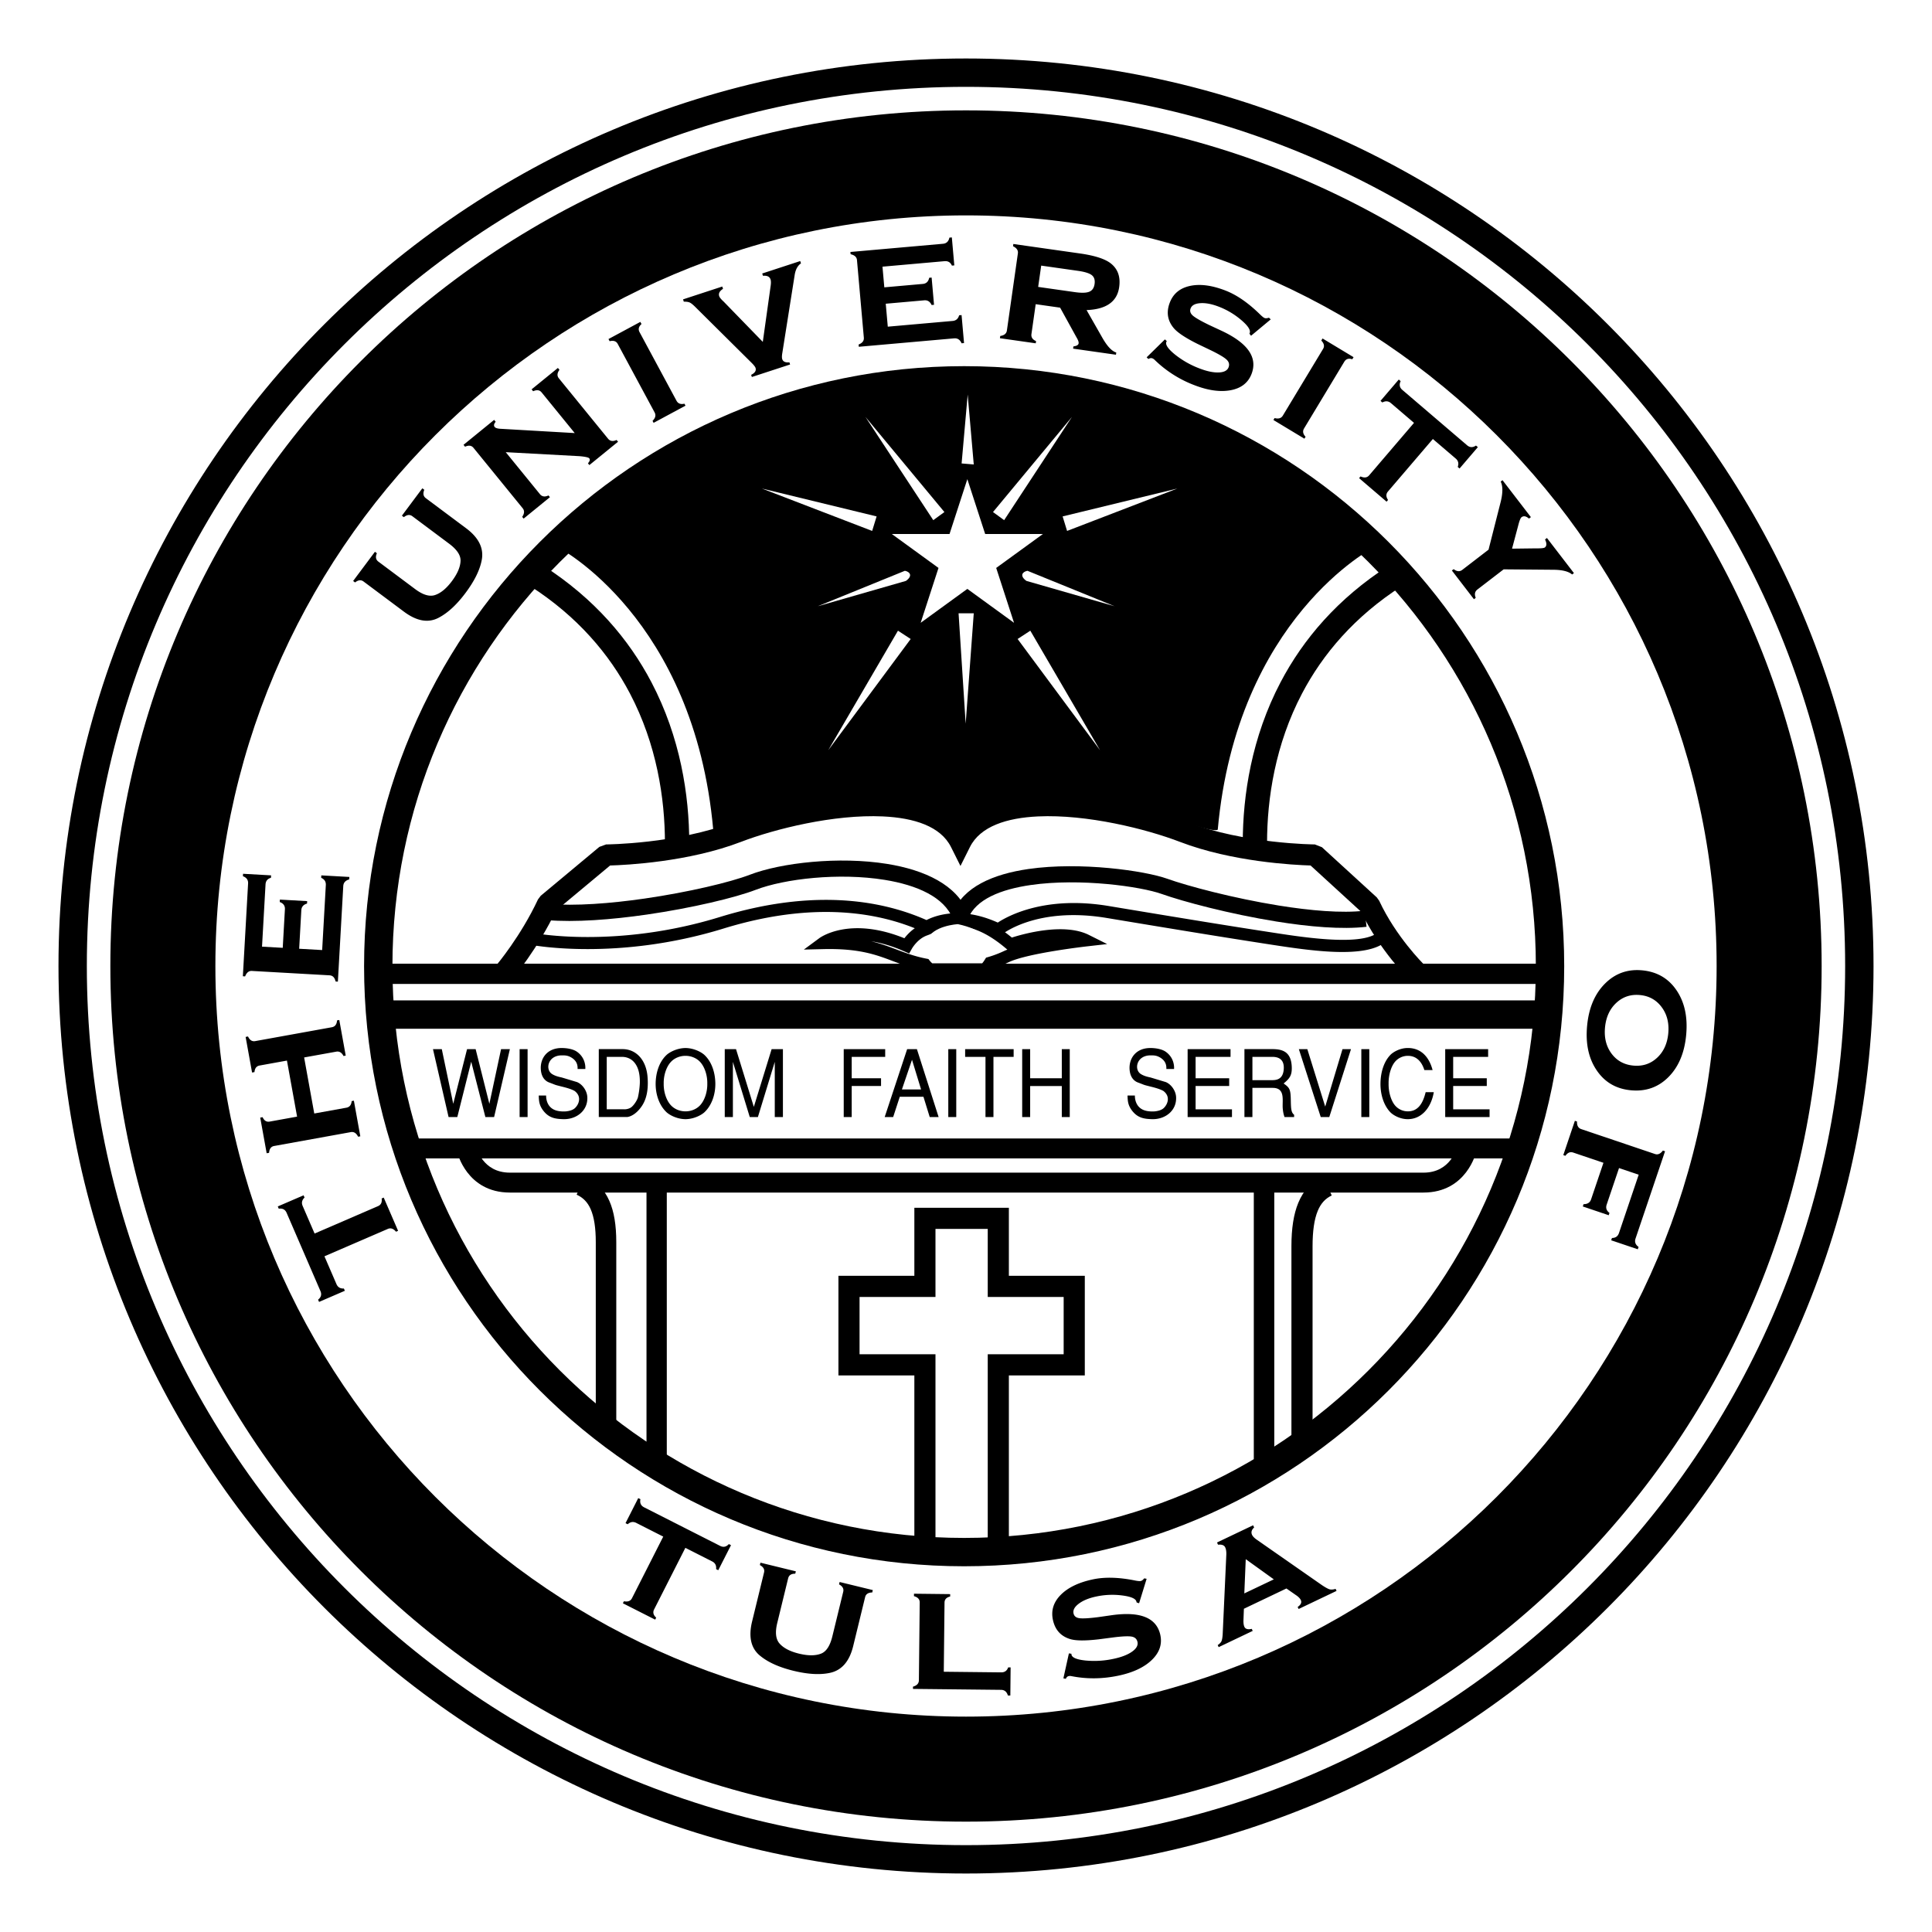
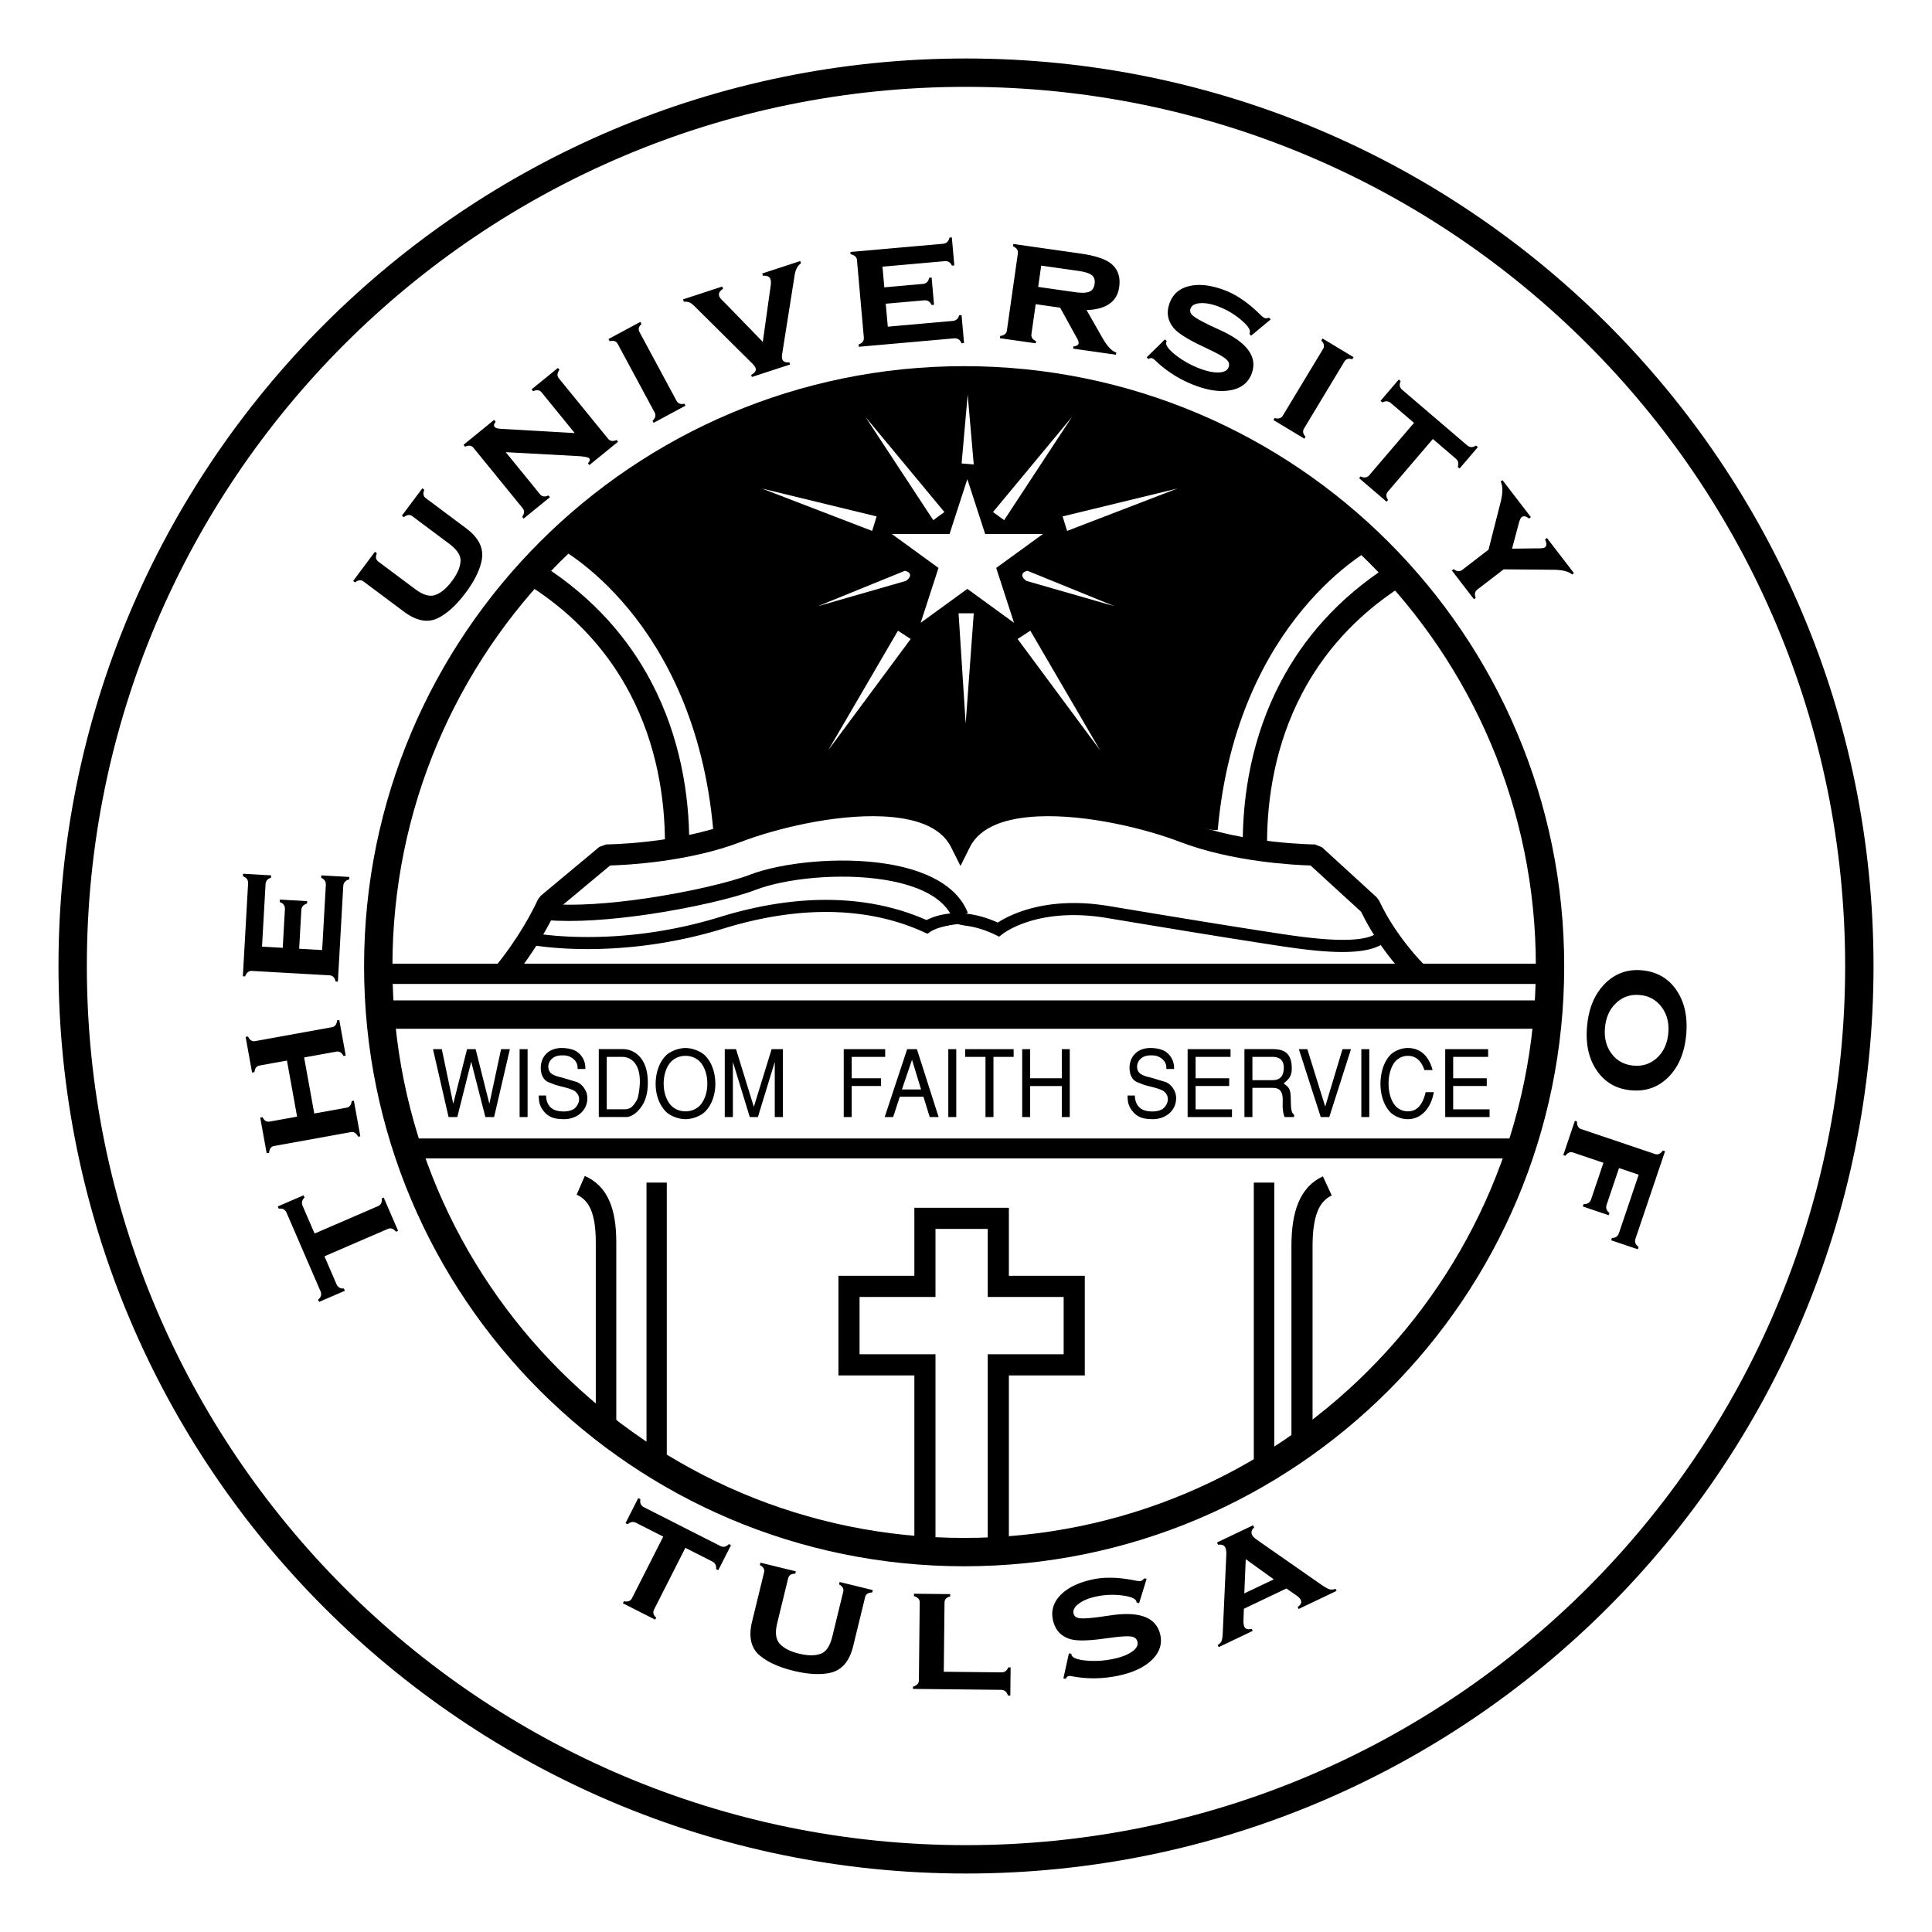
<svg xmlns="http://www.w3.org/2000/svg" width="2500" height="2500" viewBox="0 0 192.756 192.756">
  <path fill-rule="evenodd" clip-rule="evenodd" fill="#fff" d="M0 0h192.756v192.756H0V0z" />
-   <path d="M181.746 96.379c0 47.146-38.221 85.367-85.368 85.367S11.01 143.525 11.01 96.379c0-47.148 38.22-85.368 85.368-85.368 47.147 0 85.368 38.22 85.368 85.368z" fill-rule="evenodd" clip-rule="evenodd" />
  <path d="M171.268 96.379c0 41.359-33.529 74.889-74.889 74.889-41.361 0-74.89-33.529-74.89-74.889 0-41.361 33.529-74.89 74.89-74.89 41.359 0 74.889 33.529 74.889 74.89z" fill-rule="evenodd" clip-rule="evenodd" fill="#fff" />
  <path d="M186.922 96.379c0 25.002-10.135 47.639-26.52 64.023s-39.021 26.52-64.024 26.52-47.639-10.135-64.023-26.52c-16.385-16.385-26.52-39.021-26.52-64.023 0-25.003 10.134-47.639 26.52-64.024C48.74 15.97 71.375 5.835 96.378 5.835c25.002 0 47.639 10.134 64.024 26.52 16.385 16.385 26.52 39.02 26.52 64.024zm-28.52 62.023c15.873-15.873 25.689-37.803 25.689-62.023 0-24.222-9.816-46.151-25.689-62.024S120.6 8.664 96.378 8.664s-46.151 9.818-62.023 25.691C18.482 50.228 8.664 72.157 8.664 96.379c0 24.221 9.818 46.15 25.691 62.023 15.873 15.873 37.802 25.689 62.023 25.689 24.222.001 46.151-9.816 62.024-25.689z" />
  <path d="M42.332 48.864c-.151.371-.101.649.149.836l4.028 3.008c1.282.958 1.796 2.036 1.541 3.235-.199.977-.732 2.046-1.601 3.209-.861 1.153-1.735 1.969-2.622 2.446-1.051.59-2.226.399-3.529-.574l-4.028-3.008c-.25-.188-.531-.156-.843.095l-.195-.146 2.176-2.913.195.146c-.162.363-.112.642.149.836l3.67 2.742c.752.562 1.398.764 1.938.605.589-.183 1.165-.649 1.725-1.4.568-.76.856-1.449.864-2.067.001-.544-.379-1.102-1.142-1.671l-3.67-2.742c-.251-.187-.532-.155-.844.095l-.196-.146 2.04-2.731.195.145zM61.662 44.072l-2.859 2.329-.145-.178c.19-.204.234-.37.13-.498-.072-.088-.388-.159-.948-.211l-7.382-.4 3.411 4.188c.206.253.491.296.855.129l.142.175-2.624 2.137-.143-.175c.229-.332.245-.619.047-.862l-4.906-6.024c-.197-.242-.478-.28-.841-.113l-.154-.189 3.055-2.488.154.189c-.178.209-.211.381-.101.517.079.097.254.157.523.179l7.465.431-3.307-4.06c-.197-.242-.478-.28-.842-.113l-.154-.189 2.625-2.137.154.189c-.237.323-.256.605-.06.847l4.907 6.023c.205.253.49.296.853.128l.145.176zM68.391 40.474l-3.18 1.713-.107-.198c.288-.283.357-.562.209-.837l-3.684-6.84c-.148-.275-.417-.365-.806-.27l-.115-.215 3.18-1.712.116.214c-.285.253-.35.523-.195.809l3.684 6.841c.154.287.417.386.792.298l.106.197zM79.914 26.277c-.336.229-.546.62-.631 1.174l-1.231 7.767c-.048.279-.051.483-.008.614.082.25.319.356.715.319l.07.214-3.817 1.248-.07-.214c.38-.19.526-.421.437-.696-.035-.106-.16-.27-.377-.488l-5.582-5.539c-.256-.258-.454-.421-.594-.487-.141-.066-.341-.096-.602-.09l-.076-.231 3.913-1.28.075.23c-.342.216-.468.46-.38.731.042.13.189.31.442.541l3.907 4.02.776-5.538c.048-.305.047-.535-.004-.689-.093-.285-.345-.406-.755-.365l-.076-.231 3.793-1.241.075.231zM96.182 34.228l-.243.022c-.158-.358-.404-.522-.741-.493l-9.515.841-.02-.225c.375-.146.55-.375.522-.687l-.685-7.739c-.026-.299-.238-.494-.634-.584l-.021-.224 9.234-.817c.349-.031.563-.236.643-.614l.243-.021.247 2.792-.241.021c-.142-.325-.386-.473-.734-.442l-6.192.548.183 2.062 3.838-.34c.347-.03.561-.235.64-.614l.242-.021.24 2.717-.242.021c-.156-.341-.401-.497-.737-.467l-3.838.339.203 2.29 6.472-.572c.336-.03.552-.218.646-.564l.243-.021.247 2.792zM108.678 29.105c-.297.121-.773.135-1.43.042l-3.67-.522.303-2.125 3.67.522c.682.098 1.143.242 1.381.433s.33.484.275.877c-.057.394-.232.652-.529.773zm2.693 6.064c-.438-.125-.9-.614-1.387-1.467l-1.576-2.765c1.961-.074 3.047-.836 3.252-2.285.145-1.003-.119-1.78-.787-2.331-.564-.472-1.604-.816-3.115-1.031l-6.656-.947-.031.223c.365.178.527.417.484.713l-1.096 7.692c-.043.31-.266.493-.664.549l-.031.224 3.574.509.031-.221c-.352-.15-.506-.385-.461-.704l.424-2.979 2.438.347 1.635 2.967c.158.261.229.46.209.595-.023.16-.195.262-.518.304l-.031.222 4.275.608.031-.223zM124.861 37.324c-.342.874-1.031 1.41-2.074 1.607-1.043.198-2.258.028-3.645-.511a11.554 11.554 0 0 1-3.951-2.523.658.658 0 0 0-.225-.147c-.117-.045-.246-.021-.391.07l-.174-.169 1.822-1.788.193.175a.18.18 0 0 0-.045.063c-.123.284.162.707.855 1.269a9.022 9.022 0 0 0 2.426 1.381c.748.29 1.389.427 1.928.409.535-.017.867-.187.992-.509.113-.288.047-.545-.195-.772-.24-.227-.762-.536-1.564-.927l-1.311-.629c-1.25-.621-2.062-1.164-2.432-1.63-.6-.743-.717-1.582-.354-2.516.344-.888 1.018-1.438 2.021-1.653 1.004-.215 2.184-.059 3.537.467 1.133.44 2.291 1.245 3.477 2.415.186.179.324.287.418.323.105.04.25.03.436-.033l.176.169-1.963 1.633-.162-.203.025-.068c.113-.288-.164-.717-.832-1.288a7.681 7.681 0 0 0-2.23-1.334c-.701-.272-1.318-.392-1.85-.358-.533.034-.857.207-.98.52-.104.267-.025.511.23.73.258.22.799.531 1.627.932l1.314.612c2.569 1.224 3.534 2.652 2.901 4.283zM130.141 43.768l-3.092-1.865.117-.193c.389.104.664.021.824-.247l4.014-6.653c.16-.268.102-.544-.178-.831l.125-.209 3.094 1.865-.127.209c-.361-.117-.627-.035-.795.243l-4.012 6.653c-.168.279-.119.557.146.834l-.116.194zM145.621 46.743l-.184-.158c.123-.336.059-.614-.197-.833l-2.283-1.953-4.479 5.237c-.211.247-.209.529.008.845l-.146.171-2.744-2.348.146-.171c.365.167.652.131.855-.106l4.479-5.238-2.299-1.966c-.258-.22-.543-.243-.857-.068l-.186-.159 1.822-2.13.186.159c-.164.347-.109.638.166.874l6.461 5.525c.275.235.572.246.889.029l.186.159-1.823 2.131zM156.852 57.316c-.367-.313-1.008-.47-1.924-.471l-4.908-.042-2.619 2.013c-.258.198-.312.475-.166.829l-.18.138-2.201-2.863.18-.137c.314.246.602.27.859.072l2.619-2.014 1.211-4.765c.223-.903.223-1.58.002-2.03l.18-.137 2.832 3.684-.191.148c-.289-.25-.535-.297-.744-.137-.098.076-.207.344-.324.804l-.621 2.332 2.406-.03c.488.008.779-.022.867-.09.195-.15.201-.416.018-.797l.191-.147 2.693 3.504-.18.136zM30.288 119.256l.097.223c-.26.248-.323.525-.19.834l1.192 2.758 6.326-2.734c.298-.129.419-.383.364-.764l.207-.088 1.433 3.314-.207.09c-.256-.311-.528-.404-.814-.281l-6.326 2.734 1.2 2.777c.134.311.381.457.739.438l.097.225-2.573 1.111-.098-.223c.301-.24.379-.525.235-.859l-3.373-7.803c-.144-.332-.406-.471-.786-.416l-.097-.225 2.574-1.111zM33.85 101.764l.643 3.553-.221.041c-.176-.344-.418-.49-.725-.434l-3.204.578 1.011 5.592 3.204-.578c.319-.059.495-.277.527-.66l.221-.041.643 3.555-.222.039c-.179-.361-.423-.514-.731-.457l-7.645 1.383c-.308.055-.477.283-.506.682l-.24.043-.643-3.555.24-.043c.152.35.388.496.708.438l2.73-.494-1.012-5.592-2.73.494c-.307.057-.477.273-.51.656l-.24.043-.643-3.553.24-.045c.168.365.406.518.714.463l7.645-1.383c.32-.059.496-.287.524-.686l.222-.039zM34.856 87.494l-.013.244c-.377.104-.575.325-.595.662l-.538 9.537-.225-.012c-.09-.395-.292-.6-.604-.617l-7.756-.438c-.3-.016-.523.164-.67.545l-.225-.015.522-9.255c.02-.35-.152-.591-.516-.725l.014-.243 2.798.158-.013.243c-.343.093-.523.314-.543.664l-.35 6.206 2.067.116.217-3.847c.02-.348-.152-.589-.516-.722l.014-.243 2.723.154-.014.243c-.36.104-.55.325-.569.661l-.216 3.847 2.294.13.366-6.487c.019-.337-.136-.577-.465-.72l.014-.243 2.799.157zM160.781 105.115c-.529-.715-.746-1.584-.648-2.609.098-1.027.473-1.844 1.127-2.451s1.441-.867 2.363-.779c.908.086 1.629.488 2.164 1.209.535.719.754 1.592.656 2.619-.096 1.025-.473 1.84-1.125 2.439-.654.602-1.441.859-2.363.771-.92-.087-1.646-.488-2.174-1.199zm5.674 2.35c1.014-1.016 1.605-2.412 1.773-4.193.168-1.779-.148-3.266-.953-4.459-.805-1.195-1.947-1.861-3.43-2.002-1.457-.139-2.693.303-3.715 1.324-1.02 1.021-1.615 2.422-1.783 4.201s.148 3.264.955 4.451c.803 1.188 1.941 1.852 3.41 1.99 1.483.141 2.729-.297 3.743-1.312zM160.748 123.744l.078-.23c.354 0 .588-.164.699-.494l1.967-5.818-1.961-.664-1.234 3.65c-.111.332-.018.605.281.826l-.078.23-2.584-.875.078-.23c.391.002.641-.158.748-.477l1.234-3.65-3.01-1.018c-.309-.104-.568.004-.783.322l-.213-.072 1.156-3.422.213.072c-.018.402.123.654.418.756l7.361 2.486c.283.098.547-.018.789-.346l.215.072-2.945 8.711c-.111.332-.012.611.305.836l-.078.232-2.656-.897zM71.661 156.66l-.216-.109c.041-.357-.088-.611-.387-.764l-2.679-1.359-3.119 6.145c-.147.291-.078.562.208.82l-.102.199-3.221-1.633.102-.201c.396.076.665-.025.806-.305l3.119-6.146-2.697-1.369c-.302-.152-.585-.107-.849.137l-.217-.111 1.269-2.498.218.109c-.079.375.044.645.368.811l7.581 3.846c.323.164.613.105.871-.18l.217.109-1.272 2.499zM87.025 158.881c-.4.006-.637.16-.711.463l-1.191 4.885c-.379 1.555-1.17 2.449-2.374 2.684-.977.199-2.169.127-3.58-.217-1.398-.34-2.491-.826-3.277-1.455-.955-.734-1.239-1.893-.854-3.473l1.191-4.883c.074-.305-.065-.551-.417-.738l.057-.238 3.533.863-.058.236c-.397-.006-.634.148-.711.465l-1.085 4.449c-.223.912-.156 1.586.201 2.021.399.471 1.054.818 1.964 1.039.922.225 1.669.221 2.24-.014.501-.213.865-.781 1.091-1.705l1.085-4.451c.074-.305-.065-.551-.417-.74l.058-.236 3.312.807-.057.238zM100.801 169.162l-.244-.002c-.109-.373-.338-.561-.688-.564l-8.782-.094.002-.225c.389-.109.584-.32.588-.633l.083-7.768c.003-.312-.188-.521-.574-.627l.002-.244 3.611.041-.002.24c-.372.084-.559.289-.562.611l-.074 6.893 5.727.062c.35.004.582-.162.699-.498l.242.004-.028 2.804zM115.77 163.141c.191.918-.094 1.744-.859 2.479-.766.736-1.877 1.256-3.332 1.562-1.592.334-3.154.35-4.688.045a.647.647 0 0 0-.27-.002c-.123.025-.217.117-.287.271l-.24-.047.551-2.492.258.041a.142.142 0 0 0-.004.076c.051.307.521.504 1.41.596a9.016 9.016 0 0 0 2.787-.168c.783-.164 1.395-.4 1.836-.707s.627-.631.555-.971c-.062-.303-.258-.482-.584-.541-.326-.057-.932-.031-1.818.08l-1.439.188c-1.389.164-2.365.152-2.93-.037-.908-.295-1.465-.934-1.67-1.914-.195-.932.068-1.762.791-2.488.725-.729 1.797-1.242 3.219-1.541 1.189-.25 2.6-.209 4.23.125.252.049.428.061.527.041.109-.023.225-.111.348-.266l.238.047-.752 2.439-.246-.08-.016-.072c-.064-.303-.531-.51-1.402-.623a7.63 7.63 0 0 0-2.596.1c-.736.154-1.318.391-1.746.711-.426.318-.605.641-.535.971.057.279.256.441.592.484.334.045.959.01 1.869-.107l1.438-.205c2.815-.376 4.403.292 4.765 2.005zM124.145 158.975l.143-3.416 2.801 2.014-2.944 1.402zm9.109-.454c-.244.076-.447.09-.609.043-.162-.049-.418-.189-.768-.424l-6.447-4.494c-.264-.18-.432-.348-.508-.506-.125-.26-.055-.508.205-.744l-.105-.219-3.602 1.717.105.221c.373-.039.611.049.713.264.086.18.123.418.113.715l-.363 7.949c-.021.33-.061.561-.117.689-.055.131-.182.264-.381.4l.098.203 3.396-1.621-.098-.203c-.383.086-.625.02-.729-.195-.07-.148-.104-.361-.098-.643l.045-1.168 4.242-2.023.936.652c.23.15.393.309.484.471.135.254.035.494-.299.723l.098.201 3.783-1.805-.094-.203z" fill-rule="evenodd" clip-rule="evenodd" />
  <path d="M156.061 96.4c0 16.533-6.701 31.5-17.535 42.334s-25.801 17.533-42.333 17.533-31.499-6.699-42.332-17.533C43.025 127.9 36.324 112.932 36.324 96.4c0-16.532 6.701-31.499 17.536-42.333 10.833-10.834 25.8-17.535 42.332-17.535 16.533 0 31.5 6.701 42.333 17.535s17.536 25.802 17.536 42.333zm-19.536 40.334c10.322-10.322 16.707-24.582 16.707-40.334 0-15.75-6.385-30.01-16.707-40.333-10.322-10.322-24.582-16.706-40.333-16.706-15.75 0-30.011 6.384-40.333 16.706C45.537 66.39 39.153 80.65 39.153 96.4c0 15.752 6.384 30.012 16.707 40.334 10.322 10.322 24.582 16.705 40.333 16.705 15.75 0 30.01-6.382 40.332-16.705z" />
  <path d="M37.739 96.148h116.402v2.02H37.739v-2.02zM152.625 115.574H40.011v-1.988h112.614v1.988zM154.141 102.639H37.739v-2.83h116.402v2.83z" />
-   <path d="M147.275 114.939c-.002.012-.934 4.043-5.256 4.043H97.328v-1.986h44.691c2.75 0 3.33-2.516 3.33-2.521l1.926.464zM97.328 118.982h-1.767v-1.986h1.767v1.986zM95.561 118.982H50.869c-4.321 0-5.252-4.031-5.255-4.043l1.925-.465c.001.006.582 2.521 3.33 2.521h44.692v1.987z" />
  <path d="M64.501 145.764v-27.776h2.025v27.776h-2.025zM125.092 146.27v-28.282h2.043v28.282h-2.043zM58.346 117.326c1.13.494 1.935 1.312 2.453 2.494.47 1.07.687 2.43.687 4.113v17.791h-2.045v-17.791c0-1.41-.162-2.502-.512-3.299-.302-.688-.761-1.16-1.398-1.439l.815-1.869zM128.846 143.24v-18.896c0-1.775.217-3.207.684-4.336.516-1.25 1.322-2.117 2.455-2.645l.883 1.91c-.633.295-1.092.797-1.395 1.533-.354.855-.518 2.025-.518 3.537v18.896h-2.109v.001zM107.176 137.225h-6.521v18.653H91.225v-18.653H83.65v-9.938h7.575v-6.785h9.43v6.785h7.576v9.938h-1.055zm-7.574-2.11h6.52v-5.719H98.547v-6.787h-5.214v6.787h-7.575v5.719h7.575v18.655h5.214v-18.655h1.055zM54.689 90.182c2.709.23 6.226-.042 9.616-.532 4.4-.637 8.572-1.634 10.504-2.377 3.109-1.196 8.894-1.857 13.702-1.081 3.751.606 6.96 2.095 8.053 4.89l-1.502.587c-.849-2.17-3.576-3.364-6.803-3.886-4.537-.733-9.969-.119-12.875.999-2.018.775-6.332 1.811-10.851 2.465-3.515.508-7.162.791-9.976.552l.132-1.617z" />
  <path d="M95.813 90.568h.012v1.616h-.012v-1.616z" />
-   <path d="M95.074 91.082c1.015-2.593 4.02-3.873 7.532-4.381 5.191-.751 11.621.175 13.844.969 2.059.735 6.592 1.944 11.135 2.676 3.139.505 6.271.783 8.572.516l.184 1.604c-2.453.285-5.74-.001-9.008-.529-4.664-.751-9.314-1.991-11.426-2.745-2.084-.744-8.143-1.607-13.074-.893-2.98.431-5.496 1.428-6.256 3.371l-1.503-.588z" />
  <path d="M53.253 93.09c.024.004 8.207 1.589 18.568-1.6 5.338-1.643 9.728-1.915 13.196-1.589 3.295.31 5.759 1.16 7.421 1.894.849-.438 3.412-1.417 7.111.25 1.055-.692 4.768-2.702 11.072-1.651 3.695.616 6.76 1.121 9.291 1.532 2.496.405 4.619.742 6.459 1.024 1.732.267 3.998.634 6.109.767 2.014.128 3.846.046 4.795-.547l.639 1.027c-1.205.754-3.281.874-5.51.732-2.131-.135-4.445-.51-6.213-.781a843.82 843.82 0 0 1-6.475-1.029c-2.652-.431-5.719-.937-9.295-1.532-7.006-1.167-10.424 1.62-10.434 1.628l-.299.236-.342-.166c-4.127-2.001-6.528-.319-6.535-.315l-.282.192-.31-.143c-1.573-.721-3.999-1.606-7.312-1.917-3.334-.313-7.566-.048-12.732 1.542-10.65 3.277-19.121 1.637-19.146 1.633l.224-1.187z" />
-   <path d="M81.741 93.603c.009-.006 2.945-2.241 8.491.007.352-.457 1.002-1.14 1.916-1.444v.001c.137-.045.31-.125.508-.216v-.001c1.472-.678 4.084-1.879 8.296 1.592 1.172-.375 5.201-1.507 7.684-.265l1.826.913-2.025.23c-.018.002-5.834.663-7.76 1.562a12.192 12.192 0 0 1-3.666 1.063c-1.392.176-2.971.143-4.786-.207-1.269-.244-2.219-.602-3.172-.961-1.678-.633-3.363-1.268-6.938-1.183l-1.913.045 1.539-1.136zm8.089 1.147c-1.094-.448-2.064-.707-2.913-.838.971.233 1.767.533 2.562.833.901.34 1.802.679 2.972.904 1.688.324 3.139.358 4.407.197a10.994 10.994 0 0 0 3.306-.958c.104-.049.217-.097.34-.143l-.074-.063c-3.779-3.238-6.017-2.209-7.268-1.634h-.002a6.233 6.233 0 0 1-.631.266l-.002.002c-.988.33-1.548 1.337-1.55 1.339l-.267.471-.496-.212-.384-.164z" />
  <path d="M97.994 96.108h-4.983s-1.078-.808-.539-2.289c.539-1.482 3.098-1.617 3.098-1.617 4.983 1.078 2.424 3.906 2.424 3.906z" fill-rule="evenodd" clip-rule="evenodd" fill="#fff" />
  <path d="M123.99 84.122c0-4.793.891-10.567 3.775-16.061 2.236-4.256 5.664-8.331 10.791-11.627l1.309 2.036c-4.738 3.046-7.9 6.801-9.959 10.718-2.668 5.08-3.492 10.458-3.492 14.934h-2.424zM54.199 56.434c5.127 3.297 8.555 7.371 10.791 11.627 2.885 5.493 3.776 11.268 3.776 16.061h-2.425c0-4.476-.823-9.854-3.491-14.934-2.058-3.917-5.22-7.672-9.958-10.718l1.307-2.036z" />
  <path d="M137.057 54.623s-13.65 7.004-15.561 28.151c0 0-.18.258-2.273-.409-2.096-.668-21.066-3.362-22.432.679l-.413.408v.266l-.134-.133-.135.133v-.268l-.409-.407c-1.355-4.041-20.203-1.347-22.283-.679-2.081.667-2.259.409-2.259.409C69.259 61.627 55.7 54.622 55.7 54.622c13.651-15.588 37.623-16.748 40.408-16.831v-.006l.135.002.134-.002v.006c2.797.084 26.934 1.24 40.68 16.832z" fill-rule="evenodd" clip-rule="evenodd" />
  <path fill-rule="evenodd" clip-rule="evenodd" fill="#fff" d="M96.512 47.804l1.779 5.475h5.758l-4.658 3.384 1.779 5.475-4.658-3.384-4.657 3.384 1.779-5.475-4.657-3.384h5.757l1.778-5.475zM95.94 46.239l.606-6.869.606 6.969-1.212-.1z" />
  <path fill-rule="evenodd" clip-rule="evenodd" fill="#fff" d="M95.637 61.19h1.515l-.807 11.011-.708-11.011zM89.59 62.924l1.269.829-8.223 11.094 6.954-11.923zM87.46 51.523l-.445 1.448-11-4.23 11.445 2.782zM117.463 48.741l-11 4.23-.445-1.448 11.445-2.782zM109.75 74.847l-8.223-11.094 1.268-.829 6.955 11.923zM90.283 56.947c.505.101.808.505.101 1.01l-8.789 2.525 8.688-3.535zM111.195 60.482l-8.789-2.525c-.707-.505-.404-.91.102-1.01l8.687 3.535zM86.343 41.592l7.88 9.495-1.111.809-6.769-10.304zM100.184 51.896l-1.112-.809 7.879-9.495-6.767 10.304z" />
  <path fill-rule="evenodd" clip-rule="evenodd" d="M49.991 104.672h.88l-1.574 6.775h-.871l-1.413-5.521-1.387 5.521h-.871l-1.557-6.775h.88l1.142 5.455 1.379-5.455h.855l1.37 5.455 1.167-5.455zM51.842 104.672h.796v6.775h-.796v-6.775zM57.626 106.652c.017-.4-.084-.781-.55-1.098-.415-.27-.71-.26-1.024-.26-1.421 0-1.674 1.439-.964 1.867.22.141.524.252.939.334.508.15 1.015.309 1.522.457.533.203 1.023.855 1.049 1.516.06 1.355-1.1 2.238-2.428 2.191-.812-.027-1.421-.139-1.971-.855-.415-.547-.432-.975-.448-1.504h.736c-.008.398.126 1.338 1.193 1.541.186.039.499.066.812.039.321-.039.652-.121.872-.326.397-.373.702-1.152-.034-1.709-.364-.205-.872-.336-1.286-.438-.837-.215-.431-.102-1.26-.41-.271-.102-.745-.398-.821-1.244-.102-1.098.576-2.193 2.073-2.193.516 0 1.125.102 1.498.352.837.568.888 1.434.863 1.74h-.771zM62.042 105.443c.55 0 1.108.232 1.455.865.288.51.355 1.17.338 1.773a8.223 8.223 0 0 1-.186 1.387c-.085.342-.482.918-.753 1.059a1.239 1.239 0 0 1-.635.148h-1.726v-5.232h1.507zm.507 6.004c.305-.02.896-.26 1.43-1.014.549-.752.728-1.785.626-3.002-.144-1.746-1.185-2.76-2.487-2.76h-2.377v6.775h2.808v.001zM68.392 105.34c.55 0 1.117.215 1.498.652.414.473.693 1.291.677 2.117.017.828-.263 1.646-.677 2.119-.381.438-.948.652-1.498.652s-1.117-.215-1.497-.652c-.415-.473-.694-1.291-.677-2.119-.017-.826.262-1.645.677-2.117.38-.437.947-.652 1.497-.652zm0-.779c-.854.01-1.599.418-1.895.697-.795.752-1.074 1.895-1.083 2.852-.008.959.288 2.102 1.083 2.855.296.277 1.041.688 1.895.695.854-.008 1.599-.418 1.895-.695.795-.754 1.092-1.896 1.083-2.855-.009-.957-.288-2.1-1.083-2.852-.296-.279-1.04-.688-1.895-.697zM74.804 111.447l-1.683-5.502v5.502h-.812v-6.775h1.124l1.777 5.762 1.776-5.762h1.126v6.775h-.813v-5.502l-1.683 5.502h-.812zM84.179 104.672h4.137v.771h-3.341v2.137h2.927v.772h-2.927v3.095h-.796v-6.775zM90.991 105.732l.905 2.963h-1.912l1.007-2.963zm-1.219 3.69h2.36l.626 2.025h.888l-2.166-6.775h-.973l-2.241 6.775h.846l.66-2.025zM94.611 104.672h.795v6.775h-.795v-6.775zM98.322 105.443h-2.03v-.771h4.839v.771h-2.014v6.004h-.795v-6.004zM105.936 108.352h-3.157v3.095h-.795v-6.775h.795v2.908h3.157v-2.908h.794v6.775h-.794v-3.095zM116.367 106.652c.018-.4-.084-.781-.549-1.098-.414-.27-.711-.26-1.025-.26-1.42 0-1.674 1.439-.963 1.867.221.141.523.252.938.334.51.15 1.016.309 1.523.457.533.203 1.023.855 1.049 1.516.061 1.355-1.1 2.238-2.428 2.191-.812-.027-1.42-.139-1.971-.855-.414-.547-.432-.975-.447-1.504h.734c-.008.398.127 1.338 1.193 1.541.186.039.5.066.812.039.32-.039.65-.121.871-.326.396-.373.701-1.152-.033-1.709-.365-.205-.871-.336-1.285-.438-.84-.215-.434-.102-1.262-.41-.271-.102-.744-.398-.82-1.244-.102-1.098.574-2.193 2.072-2.193.516 0 1.125.102 1.498.352.836.568.887 1.434.861 1.74h-.768zM118.49 104.672h4.281v.771h-3.486v2.137h3.35v.772h-3.35v2.324h3.629v.771h-4.424v-6.775zM126.934 105.443c.488 0 1.25.139 1.141 1.291-.086.873-.609 1.033-1.135 1.033h-1.986v-2.324h1.98zm-2.776 6.004h.795v-2.91h2.021c1.293 0 .939 1.256 1.006 2.055.025.26.061.539.178.855h.957v-.225c-.279-.223-.314-.537-.33-1.393-.018-1.115-.086-1.293-.719-1.729.609-.502.854-.818.811-1.701-.076-1.533-1.006-1.729-1.963-1.729h-2.756v6.777zM133.941 104.672h.848l-2.166 6.775h-.853l-2.184-6.775h.846l1.785 5.734 1.724-5.734zM135.82 104.672h.795v6.775h-.795v-6.775zM142.111 106.764c-.271-.855-.795-1.424-1.65-1.424a1.68 1.68 0 0 0-1.328.652c-.361.473-.607 1.291-.592 2.117-.016.828.23 1.646.592 2.119.34.438.84.652 1.328.652.906 0 1.465-.623 1.777-1.914h.812c-.262 1.551-1.227 2.713-2.631 2.693-.77-.008-1.447-.418-1.709-.695-.719-.754-.99-1.896-.98-2.855.008-.957.262-2.1.98-2.852.262-.279.939-.688 1.709-.697 1.303-.02 2.148.826 2.512 2.203h-.82v.001zM144.189 104.672h4.282v.771h-3.487v2.137h3.352v.772h-3.352v2.324h3.631v.771h-4.426v-6.775z" />
  <path d="M137.604 89.873c1.682 3.606 4.408 6.294 4.416 6.301l-1.49 1.492c-.008-.01-2.875-2.836-4.732-6.701l-5.043-4.615c-1.635-.048-7.834-.36-13.033-2.357-3.367-1.292-9.281-2.765-14.154-2.539-3.123.145-5.764.987-6.799 3.057l-.943 1.886-.943-1.886c-1.035-2.07-3.675-2.912-6.799-3.057-4.873-.226-10.787 1.247-14.153 2.539-5.229 2.009-11.47 2.312-13.061 2.357l-5.4 4.501c-1.82 3.811-4.278 6.733-4.286 6.743l-1.614-1.352c.007-.008 2.399-2.852 4.104-6.506l.275-.366 5.852-4.878.667-.243c.02 0 7.036-.045 12.713-2.225 3.554-1.365 9.813-2.919 14.993-2.679 3.157.146 5.953.955 7.652 2.843 1.699-1.888 4.496-2.696 7.652-2.843 5.18-.24 11.438 1.314 14.992 2.679 5.68 2.18 12.693 2.225 12.713 2.225l.705.276 5.477 5.012.239.336z" />
</svg>